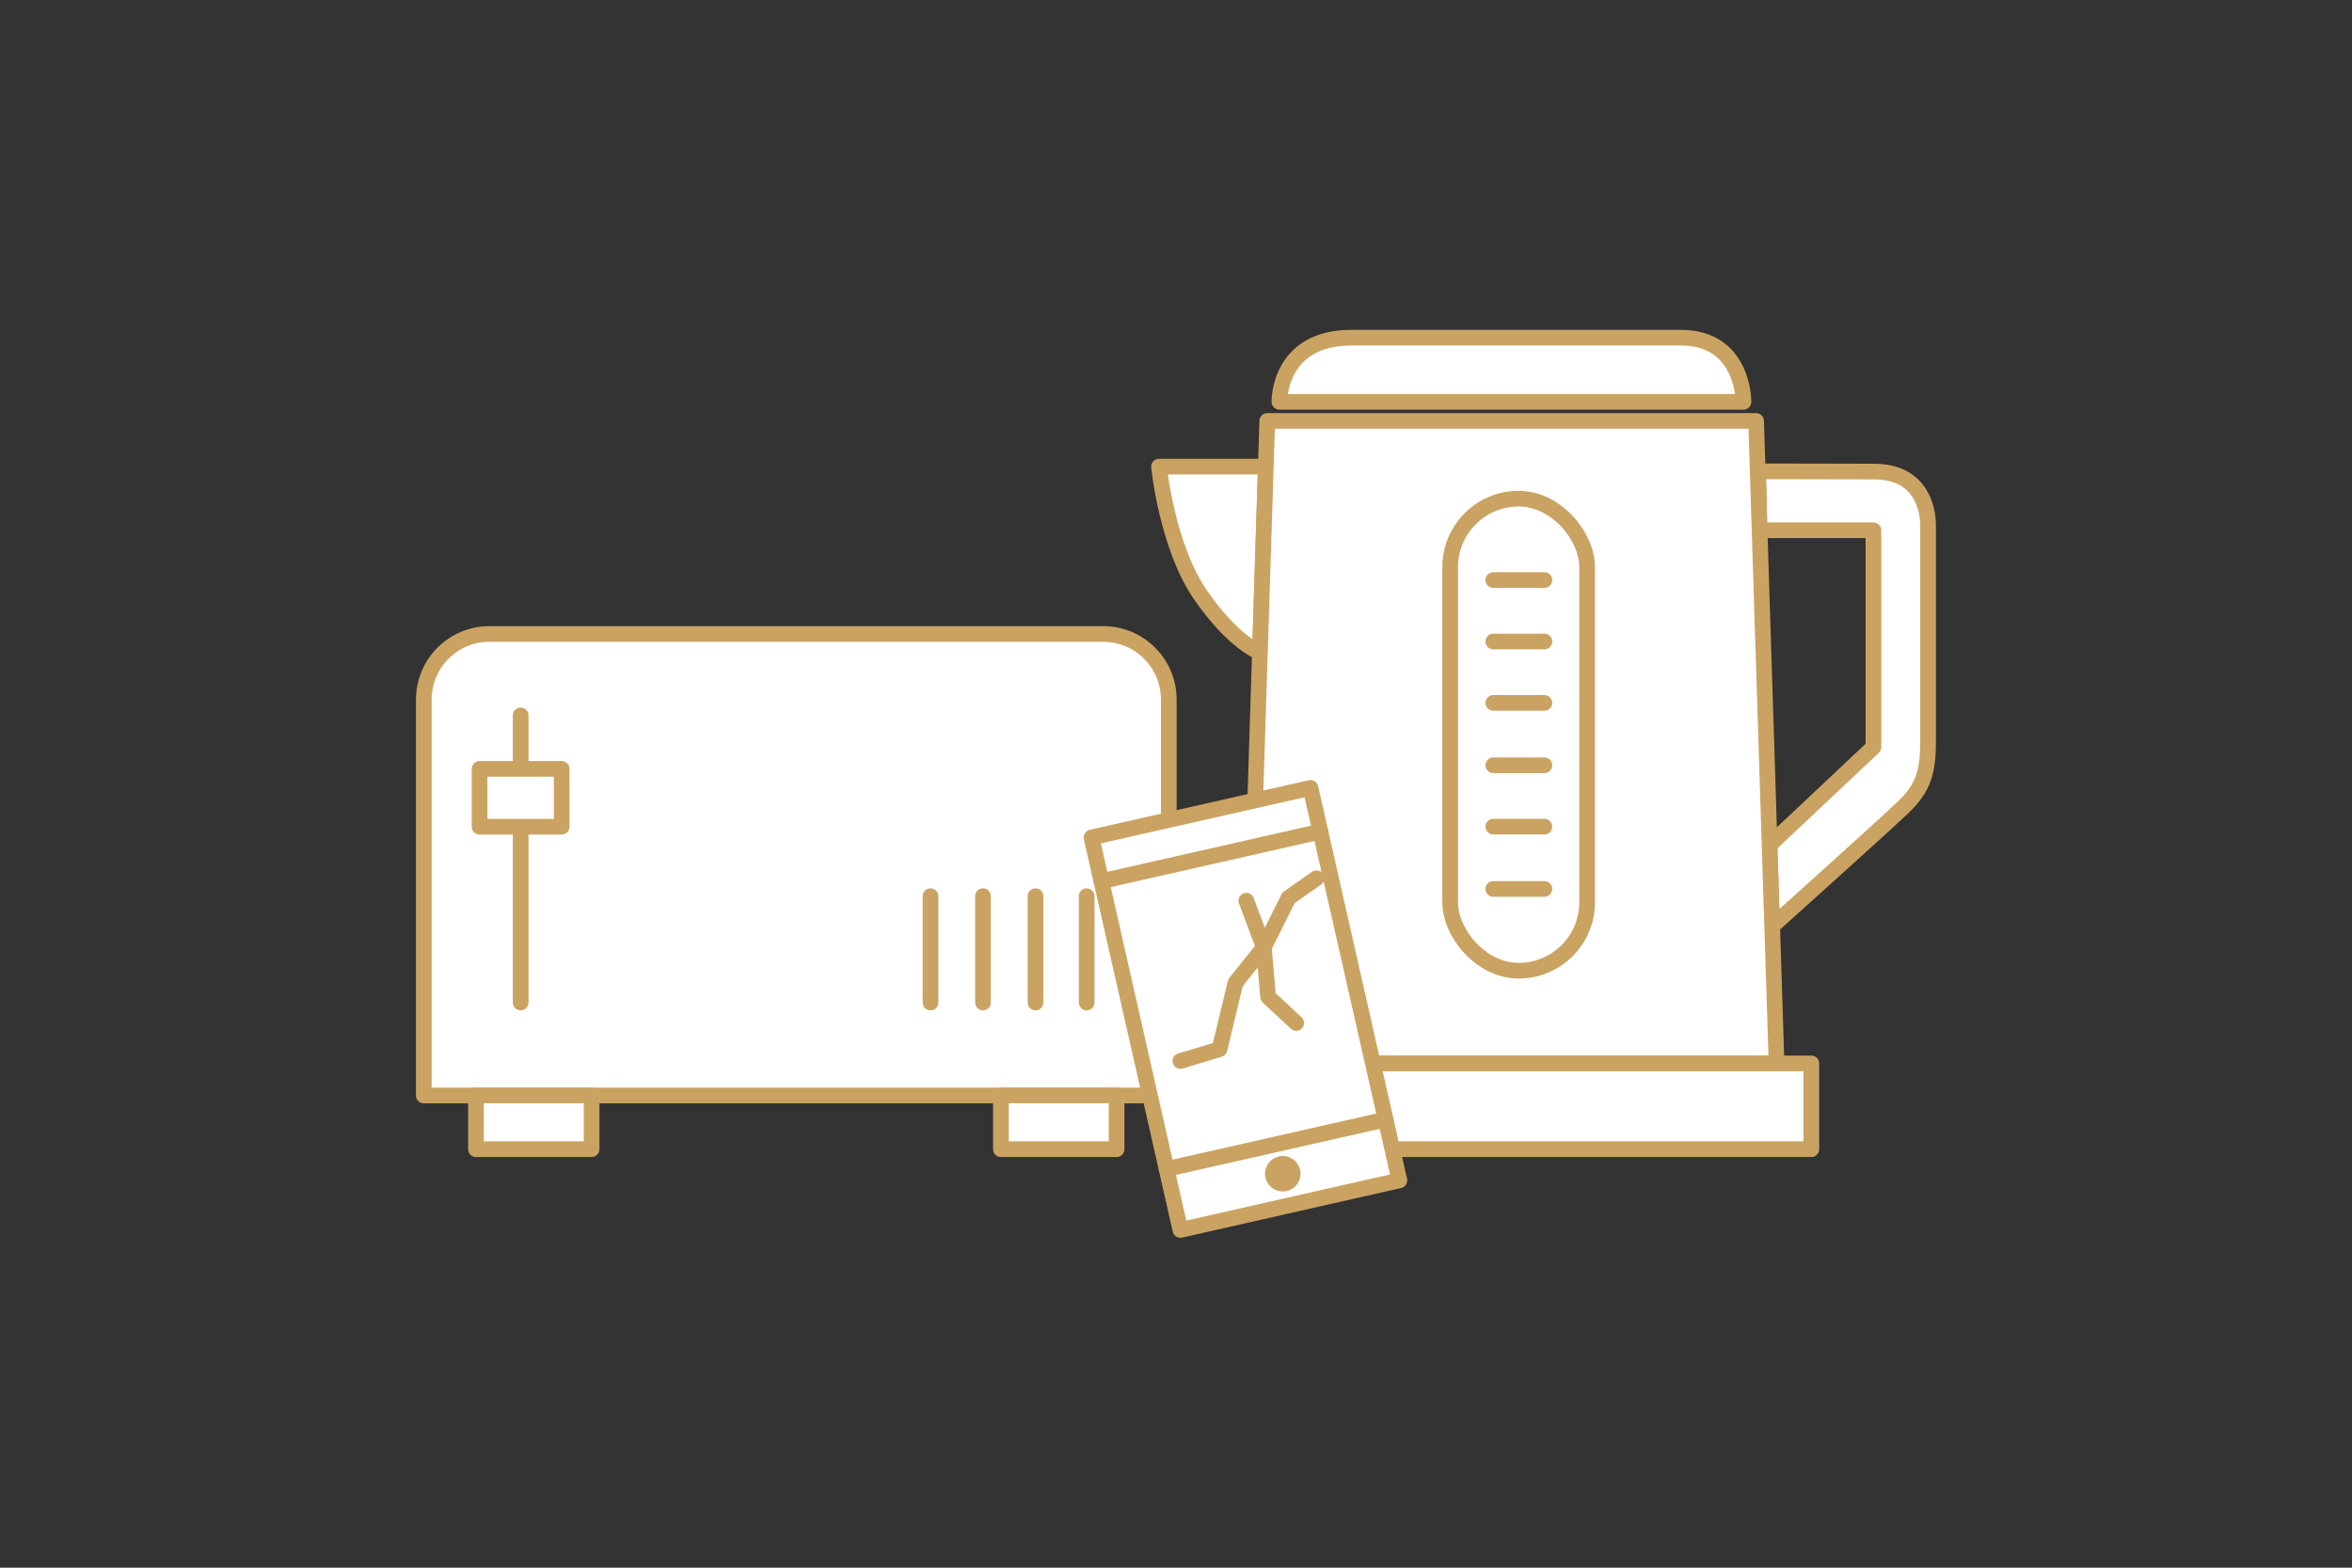
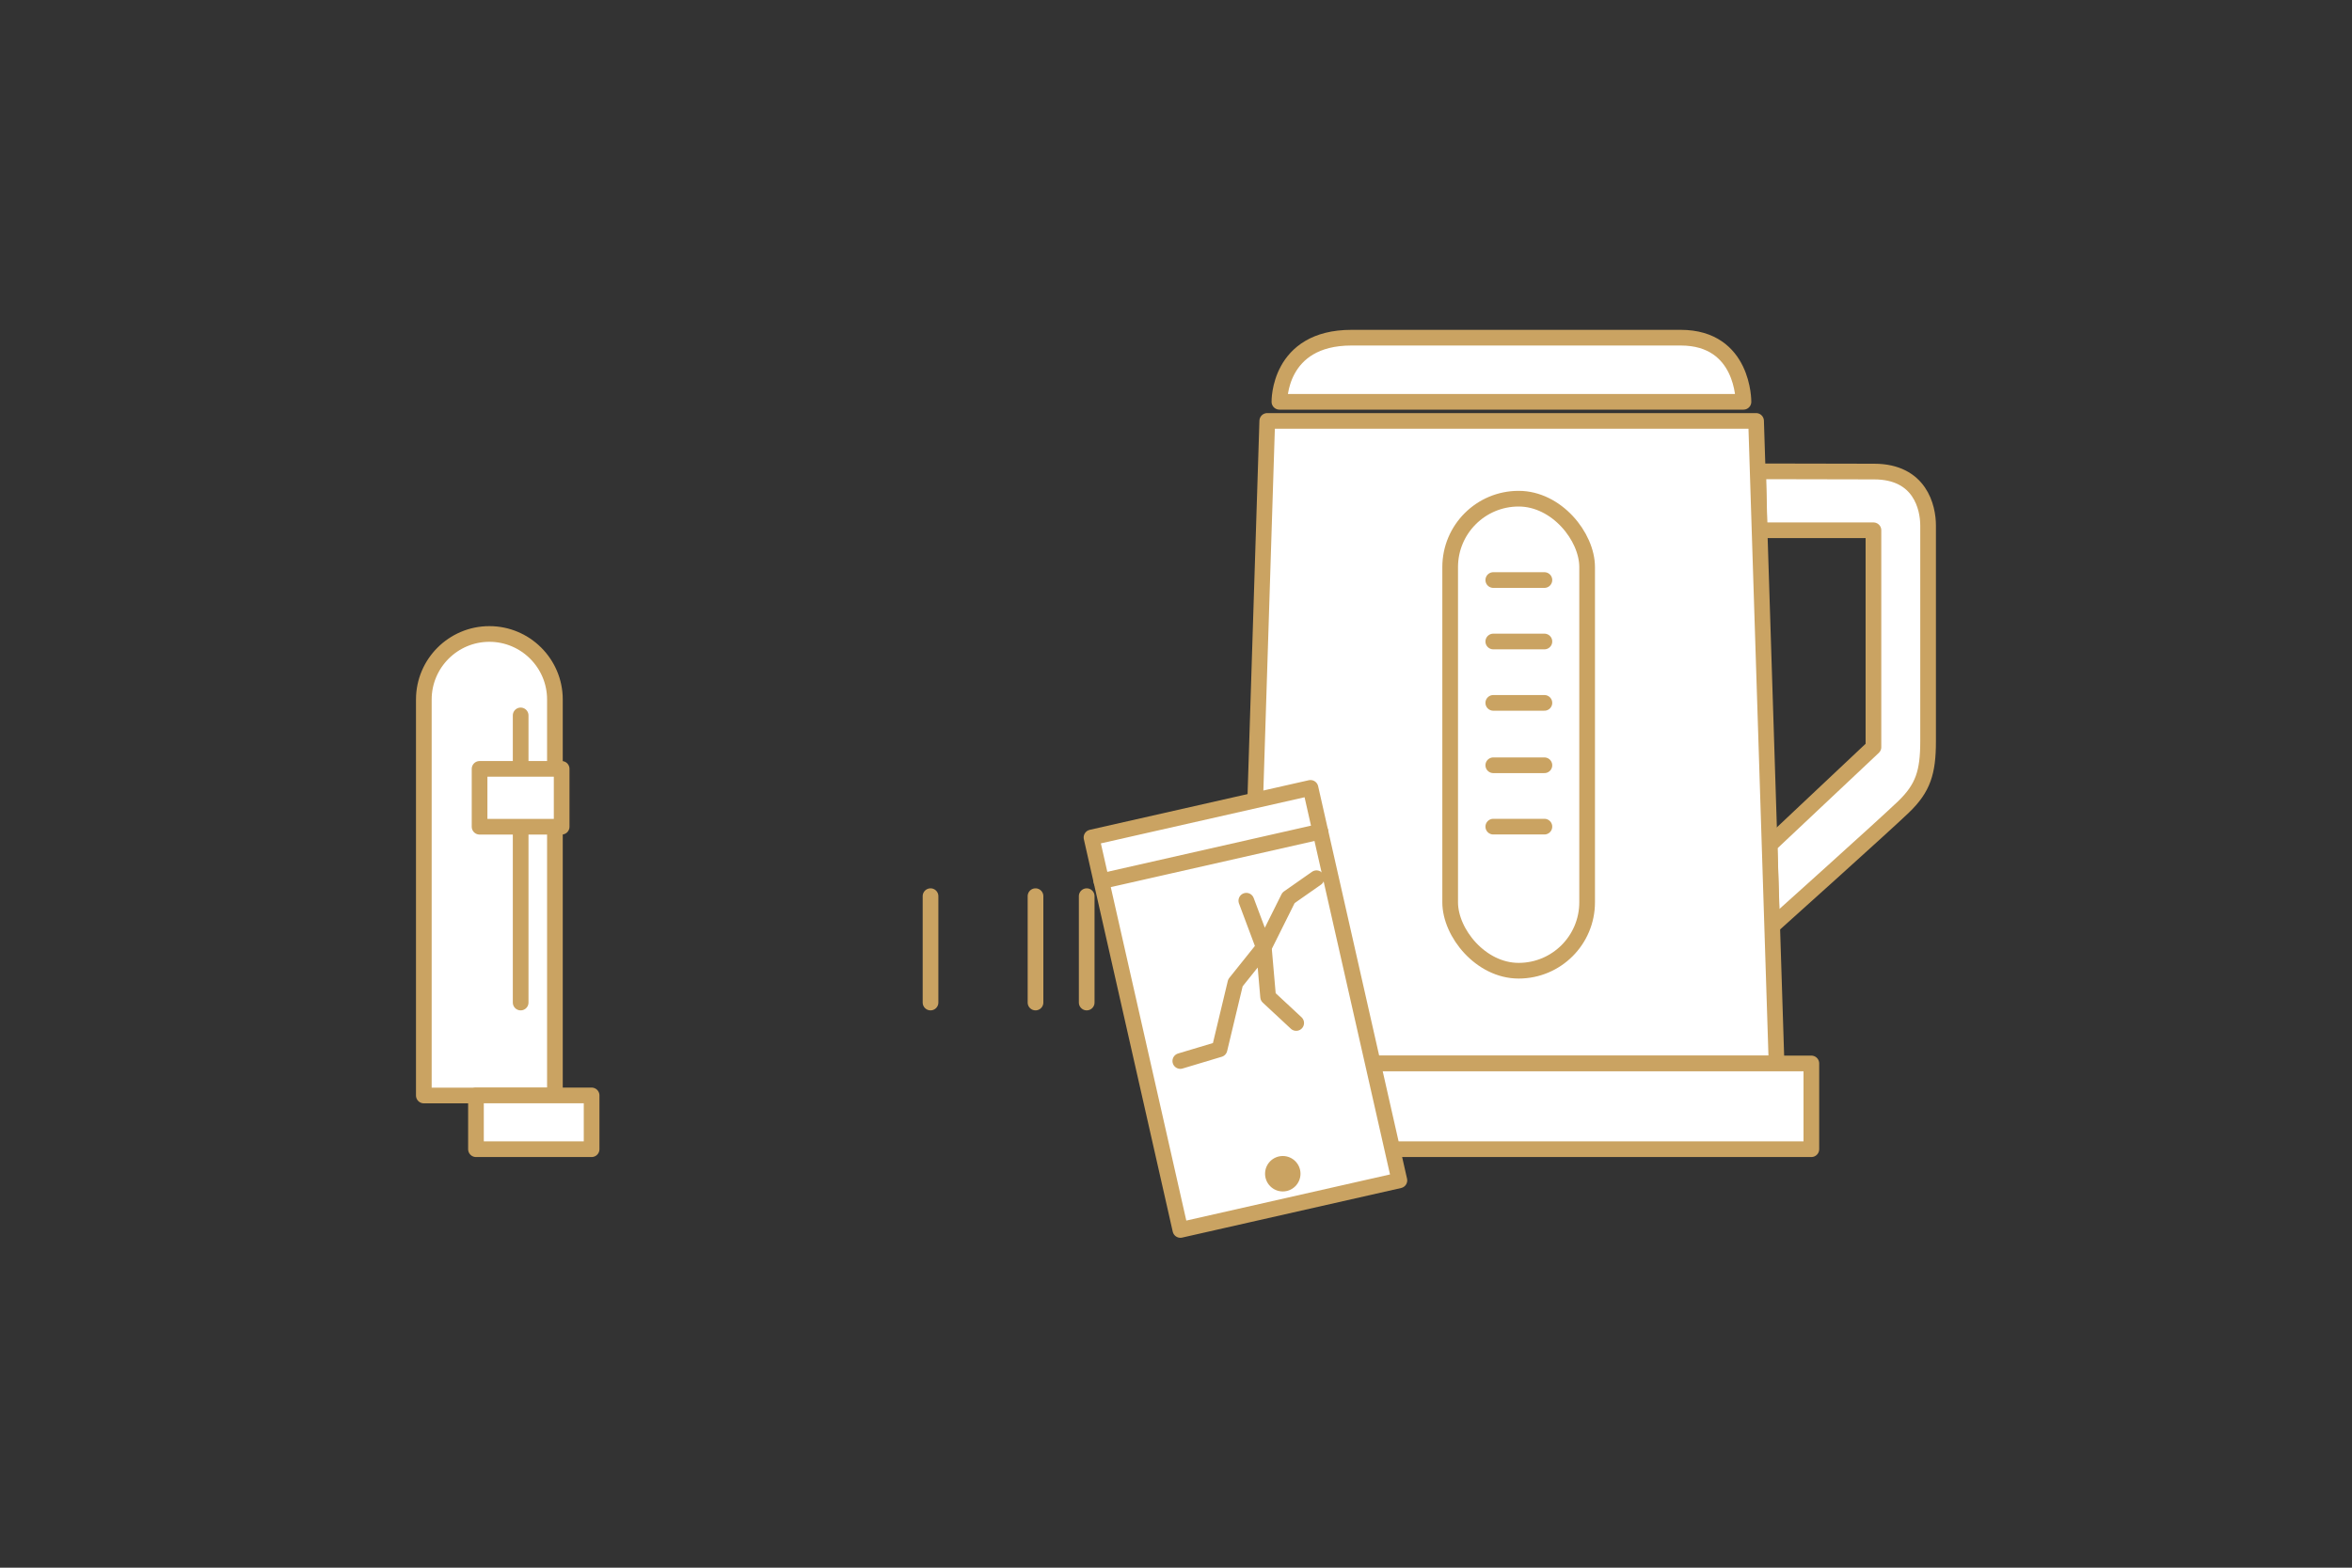
<svg xmlns="http://www.w3.org/2000/svg" viewBox="0 0 300 200">
  <rect x="0" y="0" width="300" height="200" fill="#333333" stroke="none" />
  <g>
-     <path d="M62.42,80.88h78.3c4.61,0,8.36,3.75,8.36,8.36v50.52H54.06v-50.52c0-4.61,3.75-8.36,8.36-8.36Z" fill="#fff" stroke="#caa362" stroke-linecap="round" stroke-linejoin="round" stroke-width="2" />
+     <path d="M62.42,80.88c4.61,0,8.36,3.75,8.36,8.36v50.52H54.06v-50.52c0-4.61,3.75-8.36,8.36-8.36Z" fill="#fff" stroke="#caa362" stroke-linecap="round" stroke-linejoin="round" stroke-width="2" />
    <rect x="60.71" y="139.75" width="14.75" height="6.86" fill="#fff" stroke="#caa362" stroke-linecap="round" stroke-linejoin="round" stroke-width="2" />
-     <rect x="127.67" y="139.75" width="14.75" height="6.86" fill="#fff" stroke="#caa362" stroke-linecap="round" stroke-linejoin="round" stroke-width="2" />
    <line x1="66.41" y1="91.27" x2="66.41" y2="127.9" fill="#fff" stroke="#caa362" stroke-linecap="round" stroke-linejoin="round" stroke-width="2" />
    <line x1="118.69" y1="114.33" x2="118.69" y2="127.9" fill="#fff" stroke="#caa362" stroke-linecap="round" stroke-linejoin="round" stroke-width="2" />
-     <line x1="125.38" y1="114.33" x2="125.38" y2="127.9" fill="#fff" stroke="#caa362" stroke-linecap="round" stroke-linejoin="round" stroke-width="2" />
    <line x1="132.08" y1="114.33" x2="132.08" y2="127.9" fill="#fff" stroke="#caa362" stroke-linecap="round" stroke-linejoin="round" stroke-width="2" />
    <line x1="138.61" y1="114.33" x2="138.61" y2="127.9" fill="#fff" stroke="#caa362" stroke-linecap="round" stroke-linejoin="round" stroke-width="2" />
    <rect x="61.17" y="98.09" width="10.47" height="7.38" fill="#fff" stroke="#caa362" stroke-linecap="round" stroke-linejoin="round" stroke-width="2" />
-     <path d="M161.46,59.53h-13.63s1.02,10.2,5.31,16.39c4.29,6.19,7.57,7.29,7.57,7.29l.75-23.68Z" fill="#fff" stroke="#caa362" stroke-linecap="round" stroke-linejoin="round" stroke-width="2" />
    <path d="M224.44,67.65h14.52v27.67l-13.25,12.48.3,10.37s14.32-12.85,16.8-15.24c2.48-2.39,3.12-4.41,3.12-8.35v-27.54c0-2.29-1.01-6.88-6.88-6.88s-14.78-.03-14.78-.03l.16,7.52Z" fill="#fff" stroke="#caa362" stroke-linecap="round" stroke-linejoin="round" stroke-width="2" />
    <path d="M222.38,51.26s.09-8.18-8-8.18h-42c-9.37,0-9.19,8.18-9.19,8.18h59.19Z" fill="#fff" stroke="#caa362" stroke-linecap="round" stroke-linejoin="round" stroke-width="2" />
    <polygon points="226.6 135.67 159.04 135.67 161.64 53.7 223.99 53.7 226.6 135.67" fill="#fff" stroke="#caa362" stroke-linecap="round" stroke-linejoin="round" stroke-width="2" />
    <rect x="154.11" y="135.67" width="76.93" height="10.94" fill="#fff" stroke="#caa362" stroke-linecap="round" stroke-linejoin="round" stroke-width="2" />
    <rect x="184.97" y="63.62" width="17.47" height="60.22" rx="8.73" ry="8.73" fill="#fff" stroke="#caa362" stroke-linecap="round" stroke-linejoin="round" stroke-width="2" />
    <line x1="190.47" y1="74" x2="196.99" y2="74" fill="#fff" stroke="#caa362" stroke-linecap="round" stroke-linejoin="round" stroke-width="2" />
    <line x1="190.47" y1="81.84" x2="196.99" y2="81.84" fill="#fff" stroke="#caa362" stroke-linecap="round" stroke-linejoin="round" stroke-width="2" />
    <line x1="190.47" y1="89.67" x2="196.99" y2="89.67" fill="#fff" stroke="#caa362" stroke-linecap="round" stroke-linejoin="round" stroke-width="2" />
    <line x1="190.47" y1="97.63" x2="196.99" y2="97.63" fill="#fff" stroke="#caa362" stroke-linecap="round" stroke-linejoin="round" stroke-width="2" />
    <line x1="190.47" y1="105.46" x2="196.99" y2="105.46" fill="#fff" stroke="#caa362" stroke-linecap="round" stroke-linejoin="round" stroke-width="2" />
-     <line x1="190.47" y1="113.41" x2="196.99" y2="113.41" fill="#fff" stroke="#caa362" stroke-linecap="round" stroke-linejoin="round" stroke-width="2" />
    <rect x="144.54" y="103.05" width="28.64" height="51.34" transform="translate(-24.51 38.26) rotate(-12.76)" fill="#fff" stroke="#caa362" stroke-linecap="round" stroke-linejoin="round" stroke-width="2" />
    <line x1="140.49" y1="112.42" x2="168.42" y2="106.09" fill="#fff" stroke="#caa362" stroke-linecap="round" stroke-linejoin="round" stroke-width="2" />
-     <line x1="148.8" y1="149.14" x2="176.73" y2="142.82" fill="#fff" stroke="#caa362" stroke-linecap="round" stroke-linejoin="round" stroke-width="2" />
    <circle cx="163.62" cy="149.74" r="2.26" fill="#caa362" />
    <polyline points="167.92 112.04 164.35 114.54 161.2 120.86 158.97 114.91" fill="none" stroke="#caa362" stroke-linecap="round" stroke-linejoin="round" stroke-width="2" />
    <polyline points="165.33 130.51 161.75 127.18 161.2 120.86 157.58 125.38 155.55 133.86 150.55 135.36" fill="none" stroke="#caa362" stroke-linecap="round" stroke-linejoin="round" stroke-width="2" />
    <rect width="300" height="200" fill="none" />
  </g>
</svg>